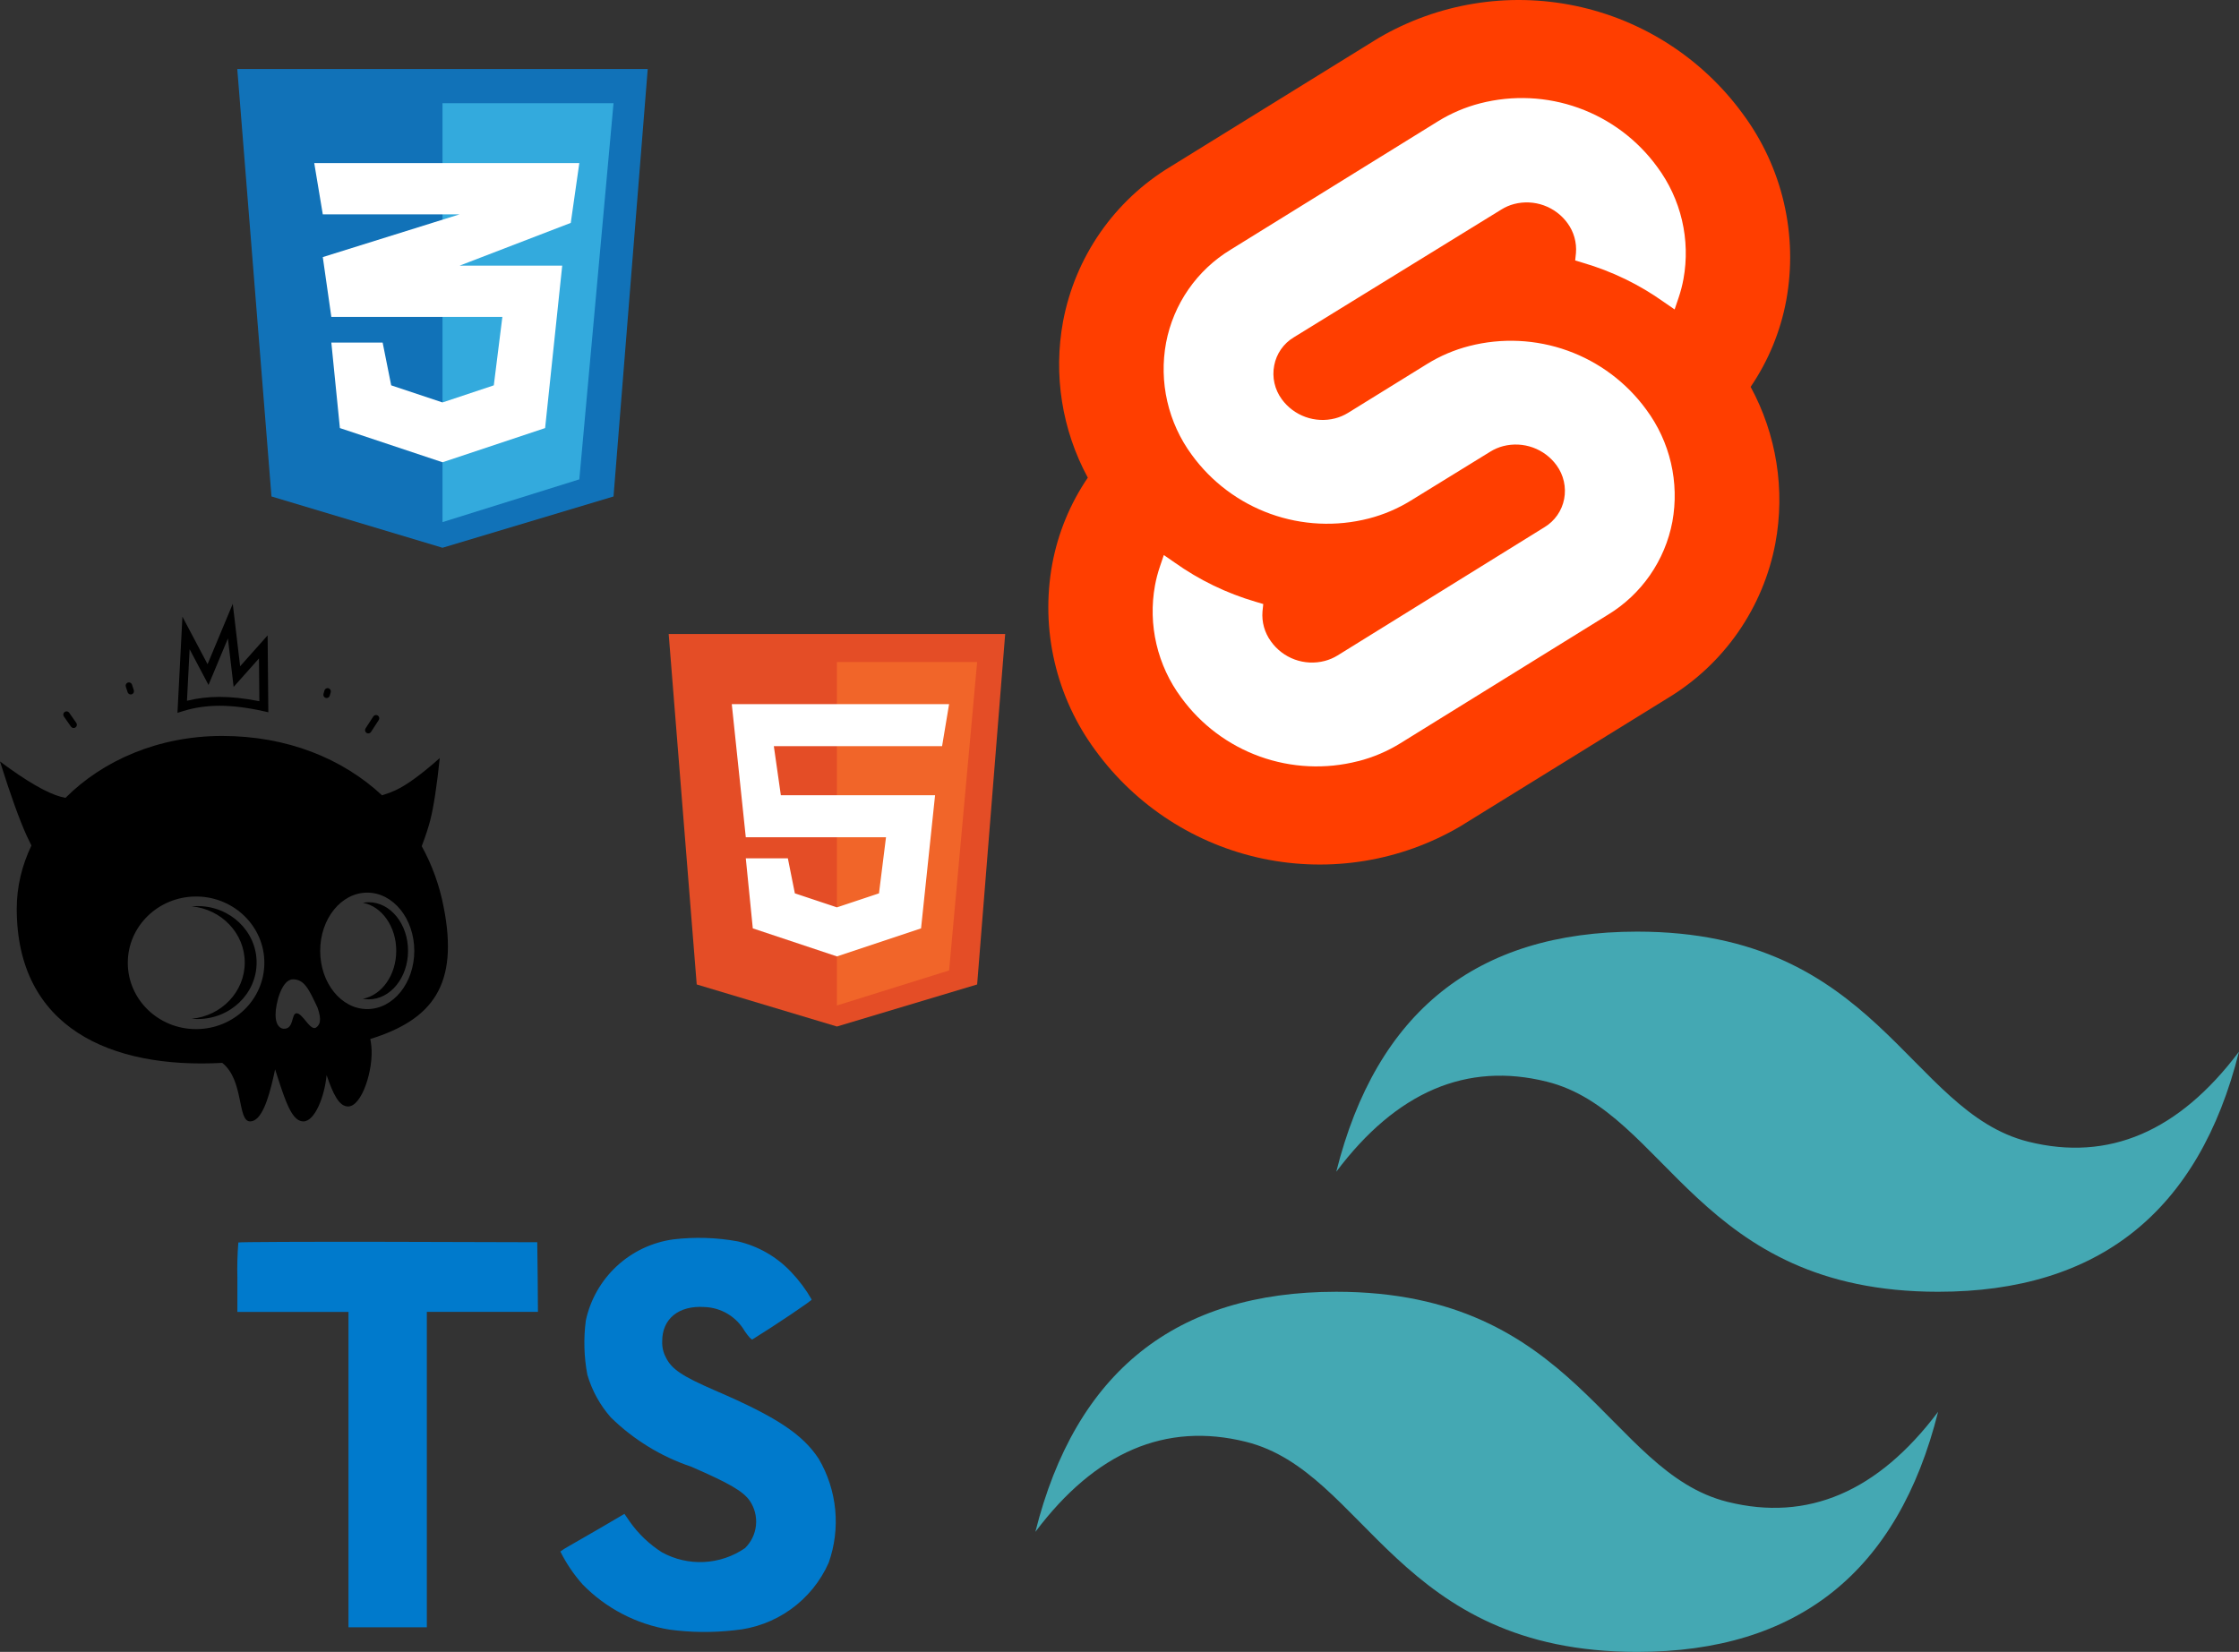
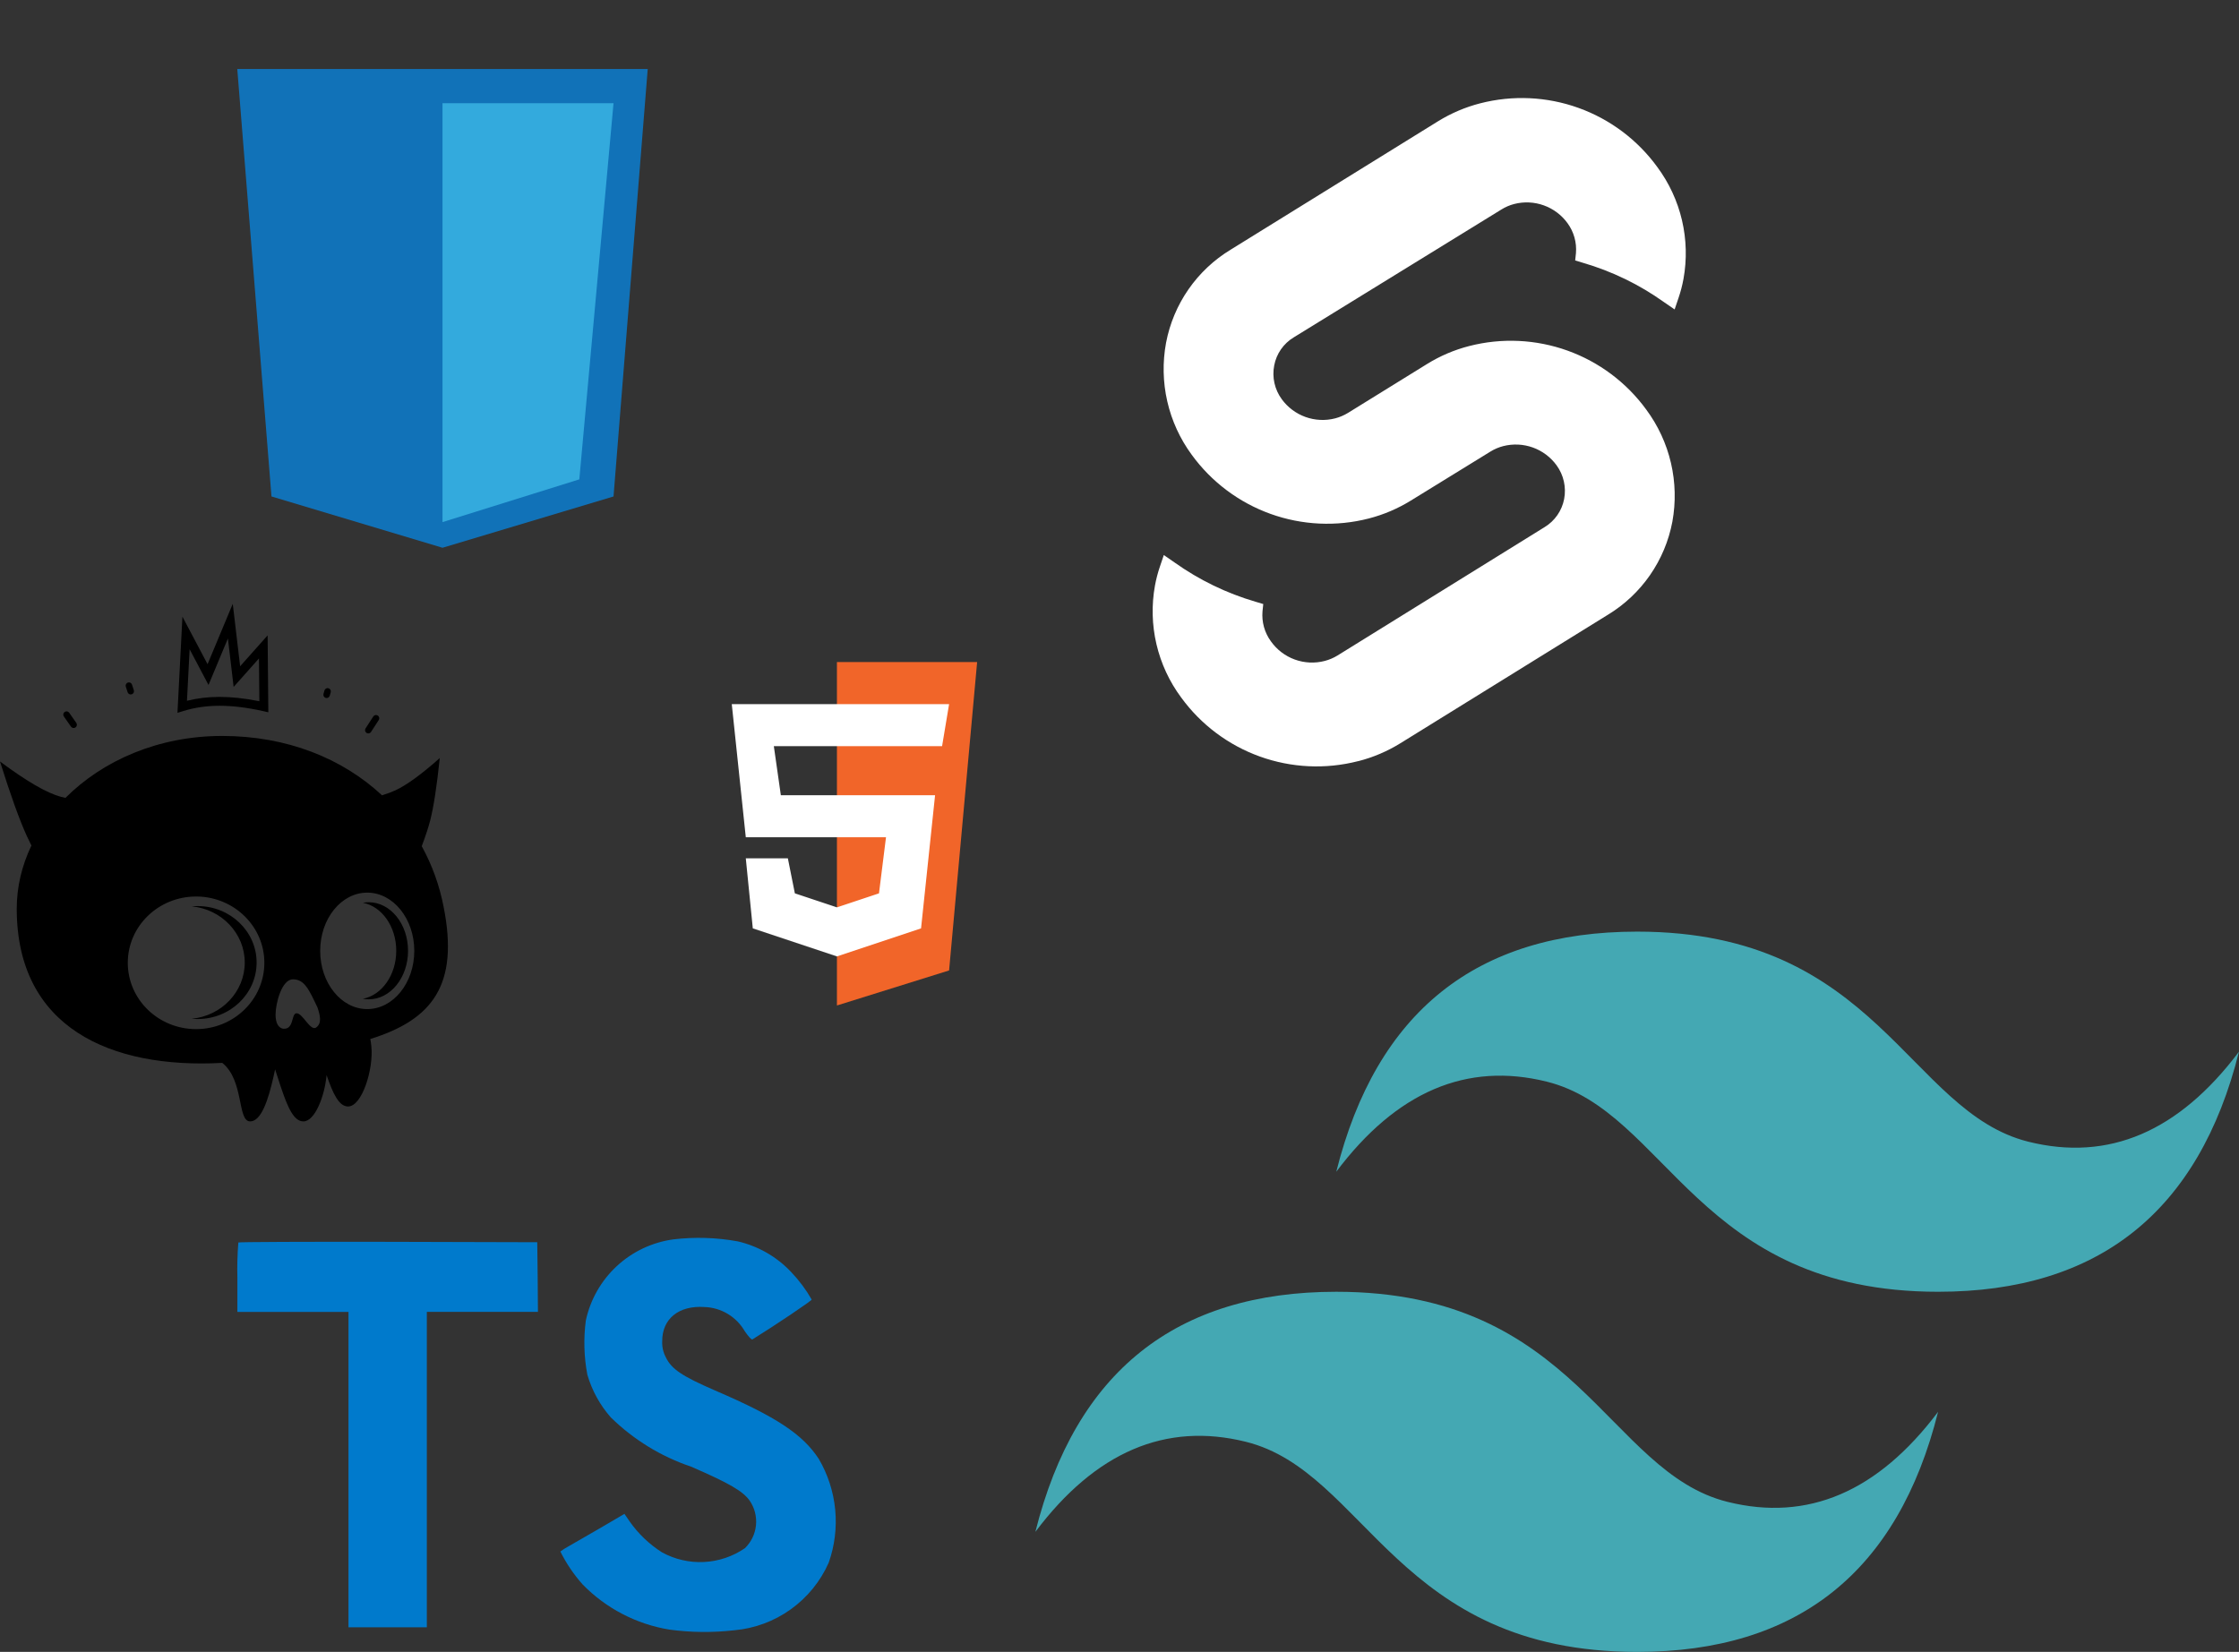
<svg xmlns="http://www.w3.org/2000/svg" width="519" height="383" viewBox="0 0 519 383" fill="none">
  <rect x="0" y="0" width="519" height="383" fill="#333333" stroke="none" />
  <path d="M171.042 287.821C175.777 288.922 180.08 291.402 183.407 294.946C185.24 296.865 186.832 299 188.146 301.304C188.208 301.555 179.614 307.329 174.401 310.549C174.212 310.677 173.461 309.86 172.61 308.602C171.658 306.966 170.307 305.597 168.682 304.624C167.058 303.652 165.213 303.106 163.321 303.04C157.33 302.628 153.47 305.766 153.498 311.011C153.446 312.3 153.74 313.579 154.349 314.716C155.667 317.441 158.114 319.077 165.802 322.409C179.953 328.499 186.027 332.516 189.776 338.223C191.895 341.829 193.201 345.854 193.6 350.018C194 354.181 193.485 358.382 192.09 362.325C190.174 366.649 187.135 370.382 183.289 373.136C179.443 375.889 174.93 377.563 170.218 377.983C165.21 378.558 160.15 378.506 155.155 377.828C147.504 376.57 140.456 372.898 135.041 367.348C132.995 365.044 131.263 362.48 129.89 359.722C130.468 359.292 131.076 358.906 131.709 358.565C132.588 358.064 135.915 356.151 139.052 354.332L144.748 350.994L145.938 352.73C147.943 355.597 150.495 358.039 153.448 359.916C156.429 361.552 159.807 362.327 163.203 362.155C166.599 361.983 169.881 360.871 172.683 358.943C174.128 357.535 175.031 355.663 175.234 353.655C175.438 351.647 174.928 349.632 173.795 347.963C172.26 345.765 169.123 343.919 160.206 340.053C153.214 337.695 146.846 333.787 141.577 328.622C139.068 325.763 137.215 322.389 136.148 318.737C135.359 314.578 135.243 310.318 135.803 306.122C136.85 301.292 139.356 296.902 142.982 293.545C146.608 290.188 151.178 288.026 156.073 287.354C161.058 286.758 166.104 286.915 171.042 287.821ZM124.634 296.07L124.695 304.158H98.941V377.294H80.779V304.175H55.025V296.231C54.956 293.511 55.03 290.789 55.247 288.077C55.342 287.949 71 287.888 89.985 287.921L124.534 288.016L124.634 296.07Z" fill="#007ACC" />
  <path d="M62.929 115.107L55 16H150.143L142.215 115.107L102.572 127L62.929 115.107Z" fill="#1172B8" />
  <path d="M142.215 23.929H102.572V121.054L134.286 111.143L142.215 23.929Z" fill="#33AADD" />
-   <path d="M116.447 73.482H76.804L74.822 59.607L106.536 49.697H74.822L72.839 37.804H134.286L132.304 51.679L106.536 61.59H130.322L126.357 99.25L102.572 107.179L78.786 99.25L76.804 79.429H88.697L90.679 89.34L102.572 93.304L114.464 89.34L116.447 73.482Z" fill="white" />
-   <path d="M161.5 228.25L155 147H233L226.5 228.25L194 238L161.5 228.25Z" fill="#E44D26" />
  <path d="M226.5 153.5H194V233.125L220 225L226.5 153.5Z" fill="#F16529" />
  <path d="M172.875 194.125L169.625 163.25H220L218.375 173H179.375L181 184.375H216.75L213.5 215.25L194 221.75L174.5 215.25L172.875 199H182.625L184.25 207.125L194 210.375L203.75 207.125L205.375 194.125H172.875Z" fill="white" />
-   <path d="M404 26.428C394.605 13.537 380.754 4.598 365.137 1.349C349.52 -1.901 333.253 0.77 319.496 8.844L271.364 38.61C264.912 42.498 259.355 47.705 255.056 53.891C250.758 60.076 247.815 67.1 246.42 74.503C244.132 86.884 246.155 99.676 252.153 110.747C248.042 116.791 245.234 123.623 243.905 130.81C242.537 138.314 242.722 146.018 244.447 153.447C246.172 160.876 249.402 167.873 253.937 174.005C263.332 186.897 277.182 195.839 292.799 199.094C308.416 202.349 324.686 199.684 338.449 191.618L386.588 161.859C393.037 157.969 398.593 152.761 402.891 146.576C407.19 140.391 410.134 133.368 411.531 125.966C413.834 113.576 411.81 100.77 405.799 89.694C409.913 83.651 412.725 76.818 414.054 69.63C415.421 62.124 415.235 54.418 413.505 46.987C411.776 39.556 408.541 32.559 404 26.428Z" fill="#FF3E00" />
  <path d="M314.802 176.477C307.276 178.408 299.344 178.033 292.033 175.402C284.723 172.772 278.371 168.006 273.8 161.723C271.063 158.04 269.112 153.834 268.067 149.366C267.021 144.898 266.905 140.263 267.724 135.748C267.996 134.265 268.377 132.804 268.863 131.377L269.773 128.69L272.238 130.395C277.96 134.47 284.326 137.556 291.069 139.524L292.825 140.047L292.646 141.745C292.44 144.216 293.129 146.678 294.588 148.682C295.959 150.621 297.889 152.097 300.121 152.911C302.352 153.725 304.779 153.84 307.077 153.239C308.116 152.969 309.108 152.547 310.023 151.985L358.033 122.219C359.202 121.51 360.209 120.564 360.99 119.443C361.772 118.321 362.309 117.048 362.568 115.705C362.827 114.352 362.805 112.96 362.504 111.615C362.203 110.271 361.63 109.002 360.82 107.888C359.441 105.992 357.526 104.554 355.321 103.759C353.116 102.965 350.723 102.85 348.452 103.431C347.408 103.701 346.411 104.126 345.493 104.692L327.063 116.042C324.033 117.917 320.738 119.323 317.289 120.213C309.757 122.148 301.817 121.775 294.5 119.143C287.182 116.511 280.824 111.741 276.251 105.451C273.532 101.756 271.601 97.542 270.577 93.07C269.552 88.599 269.457 83.964 270.296 79.454C271.142 75.011 272.911 70.796 275.49 67.08C278.069 63.365 281.399 60.232 285.265 57.886L333.332 28.119C336.362 26.247 339.657 24.843 343.106 23.956C350.639 22.017 358.58 22.387 365.899 25.018C373.218 27.649 379.578 32.419 384.151 38.71C386.888 42.394 388.839 46.6 389.884 51.068C390.929 55.536 391.046 60.171 390.228 64.686C389.956 66.169 389.575 67.63 389.089 69.057L388.178 71.744L385.713 70.046C379.995 65.965 373.628 62.879 366.882 60.917L365.127 60.386L365.306 58.688C365.512 56.217 364.82 53.754 363.357 51.752C361.982 49.854 360.068 48.414 357.863 47.619C355.658 46.824 353.266 46.711 350.996 47.295C349.956 47.564 348.963 47.989 348.051 48.556L299.883 78.222C298.714 78.927 297.707 79.871 296.927 80.992C296.148 82.113 295.615 83.386 295.362 84.728C295.097 86.082 295.115 87.477 295.416 88.824C295.717 90.171 296.294 91.44 297.11 92.553C298.49 94.447 300.406 95.884 302.611 96.677C304.816 97.471 307.208 97.584 309.478 97.003C310.52 96.732 311.517 96.309 312.437 95.749L330.796 84.391C333.824 82.516 337.119 81.112 340.57 80.228C348.102 78.293 356.042 78.665 363.36 81.295C370.679 83.926 377.038 88.694 381.615 94.982C384.344 98.669 386.289 102.876 387.328 107.344C388.367 111.812 388.478 116.445 387.655 120.958C386.815 125.406 385.048 129.627 382.469 133.347C379.89 137.066 376.557 140.201 372.686 142.548L324.626 172.314C321.598 174.19 318.303 175.593 314.852 176.477" fill="white" />
  <path d="M309.75 271.667C319.05 234.556 342.3 216 379.5 216C435.3 216 442.275 257.75 470.175 264.708C488.775 269.347 505.05 262.389 519 243.833C509.7 280.944 486.45 299.5 449.25 299.5C393.45 299.5 386.475 257.75 358.575 250.792C339.975 246.153 323.7 253.111 309.75 271.667ZM240 355.167C249.3 318.056 272.55 299.5 309.75 299.5C365.55 299.5 372.525 341.25 400.425 348.208C419.025 352.847 435.3 345.889 449.25 327.333C439.95 364.444 416.7 383 379.5 383C323.7 383 316.725 341.25 288.825 334.292C270.225 329.653 253.95 336.611 240 355.167Z" fill="#44A8B3" />
  <g clip-path="url(#clip0_333_11)">
    <path fill-rule="evenodd" clip-rule="evenodd" d="M51.486 170.632C66.527 170.632 79.367 175.84 88.556 184.396C89.782 184.017 90.821 183.629 91.674 183.231C94.28 182.016 97.702 179.525 101.939 175.757C101.251 182.32 100.512 187.138 99.723 190.211C99.3 191.857 98.646 193.85 97.759 196.189C100.166 200.57 101.874 205.301 102.821 210.209C106.446 228.379 100.238 236.414 85.833 240.899C85.941 241.439 86.026 242.019 86.086 242.64C86.601 247.955 83.913 256.539 80.686 256.539C78.564 256.539 77.184 253.583 75.704 249.269C75.241 254.265 72.964 260 70.325 260C68.103 260 66.695 256.76 65.133 252.111L64.913 251.454C64.547 250.344 64.169 249.162 63.768 247.932C63.668 248.406 63.563 248.892 63.454 249.384L63.32 249.977C62.208 254.832 60.594 260 57.987 260C54.96 260 56.62 250.471 51.517 246.433C25.644 247.843 3.879 238.279 3.879 210.683C3.879 205.605 5.081 200.644 7.284 196.04C6.9 195.288 6.533 194.528 6.184 193.76C4.467 189.97 2.405 184.232 0 176.55C6.153 181.14 10.872 183.875 14.157 184.754C14.486 184.842 14.828 184.919 15.184 184.984C23.801 176.351 36.684 170.632 51.486 170.632ZM45.45 207.86C36.708 207.86 29.621 214.742 29.621 223.232C29.621 231.722 36.708 238.604 45.45 238.604C54.191 238.604 61.278 231.722 61.278 223.232C61.278 214.846 54.363 208.028 45.768 207.862L45.45 207.86ZM67.916 227.06C65.271 227.06 63.876 232.708 63.876 235.242C63.876 237.221 64.54 238.313 65.622 238.512C68.248 238.756 67.447 234.929 68.754 234.929C70.148 234.929 71.78 238.844 73.146 238.313C74.768 237.347 74.148 235.243 73.588 233.579C71.615 229.399 70.561 227.06 67.916 227.06ZM45.816 210.079C53.365 210.079 59.484 215.941 59.484 223.172C59.484 230.403 53.364 236.265 45.816 236.265C45.352 236.265 44.893 236.243 44.44 236.199C51.343 235.539 56.732 229.958 56.732 223.172C56.732 216.386 51.342 210.805 44.441 210.144C44.893 210.101 45.352 210.079 45.816 210.079ZM85.126 206.959C79.102 206.959 74.219 213.003 74.219 220.459C74.219 227.915 79.102 233.96 85.126 233.96C91.15 233.96 96.033 227.915 96.033 220.46C96.033 213.003 91.15 206.959 85.126 206.959ZM85.478 209.187C90.508 209.187 94.585 214.226 94.585 220.442C94.585 226.657 90.508 231.696 85.478 231.696C85.019 231.696 84.561 231.654 84.11 231.57C88.49 230.754 91.849 226.083 91.849 220.442C91.849 214.801 88.49 210.129 84.11 209.313C84.561 209.229 85.019 209.187 85.478 209.187ZM87.572 165.897C87.922 166.124 88.02 166.591 87.794 166.941L86.002 169.701C85.904 169.853 85.754 169.964 85.581 170.015C85.407 170.065 85.222 170.052 85.057 169.977L84.959 169.923C84.876 169.869 84.804 169.799 84.748 169.718C84.692 169.636 84.653 169.544 84.632 169.447C84.611 169.351 84.61 169.251 84.628 169.153C84.646 169.056 84.683 168.963 84.737 168.88L86.529 166.12C86.583 166.037 86.653 165.965 86.734 165.909C86.816 165.853 86.907 165.813 87.004 165.792C87.101 165.772 87.201 165.77 87.299 165.788C87.396 165.806 87.489 165.843 87.572 165.897ZM15.972 165.169L16.042 165.256L17.694 167.616C17.805 167.78 17.847 167.981 17.811 168.175C17.775 168.37 17.664 168.542 17.502 168.656C17.34 168.769 17.14 168.815 16.945 168.782C16.75 168.749 16.575 168.641 16.459 168.481L14.807 166.121C14.696 165.965 14.649 165.773 14.675 165.584C14.7 165.394 14.797 165.222 14.945 165.101C15.093 164.98 15.281 164.92 15.472 164.932C15.662 164.945 15.841 165.03 15.972 165.169ZM53.954 140L55.663 154.476L62.034 147.315L62.199 165.141L60.936 164.861C57.252 164.043 53.91 163.636 50.912 163.636C47.936 163.636 45.147 164.038 42.54 164.84L41.136 165.273L42.286 142.977L48.114 153.995L53.954 140ZM52.831 148.03L48.333 158.808L43.955 150.531L43.338 162.482L43.469 162.45C45.769 161.883 48.186 161.593 50.722 161.58L50.912 161.579C53.66 161.579 56.659 161.901 59.912 162.544L60.119 162.585L60.027 152.665L54.157 159.262L52.831 148.03ZM76.143 159.57C76.335 159.625 76.498 159.754 76.595 159.929C76.692 160.104 76.716 160.311 76.661 160.503L76.434 161.294C76.384 161.469 76.272 161.62 76.119 161.719C75.966 161.819 75.782 161.859 75.602 161.833L75.502 161.811C75.407 161.784 75.318 161.738 75.24 161.676C75.162 161.615 75.098 161.539 75.05 161.452C75.001 161.365 74.971 161.27 74.96 161.171C74.948 161.073 74.957 160.973 74.984 160.878L75.211 160.087C75.266 159.895 75.395 159.733 75.57 159.636C75.745 159.539 75.951 159.515 76.143 159.57ZM30.594 158.72L31.018 160.026C31.077 160.208 31.065 160.405 30.984 160.578C30.903 160.751 30.759 160.887 30.582 160.959C30.405 161.03 30.207 161.031 30.029 160.962C29.851 160.893 29.705 160.759 29.622 160.587L29.584 160.492L29.16 159.187C29.102 158.998 29.12 158.793 29.212 158.618C29.303 158.442 29.459 158.309 29.648 158.248C29.836 158.187 30.041 158.202 30.218 158.291C30.395 158.379 30.53 158.534 30.594 158.721V158.72Z" fill="black" />
  </g>
  <defs>
    <clipPath id="clip0_333_11">
      <rect width="104" height="120" fill="white" transform="translate(0 140)" />
    </clipPath>
  </defs>
</svg>